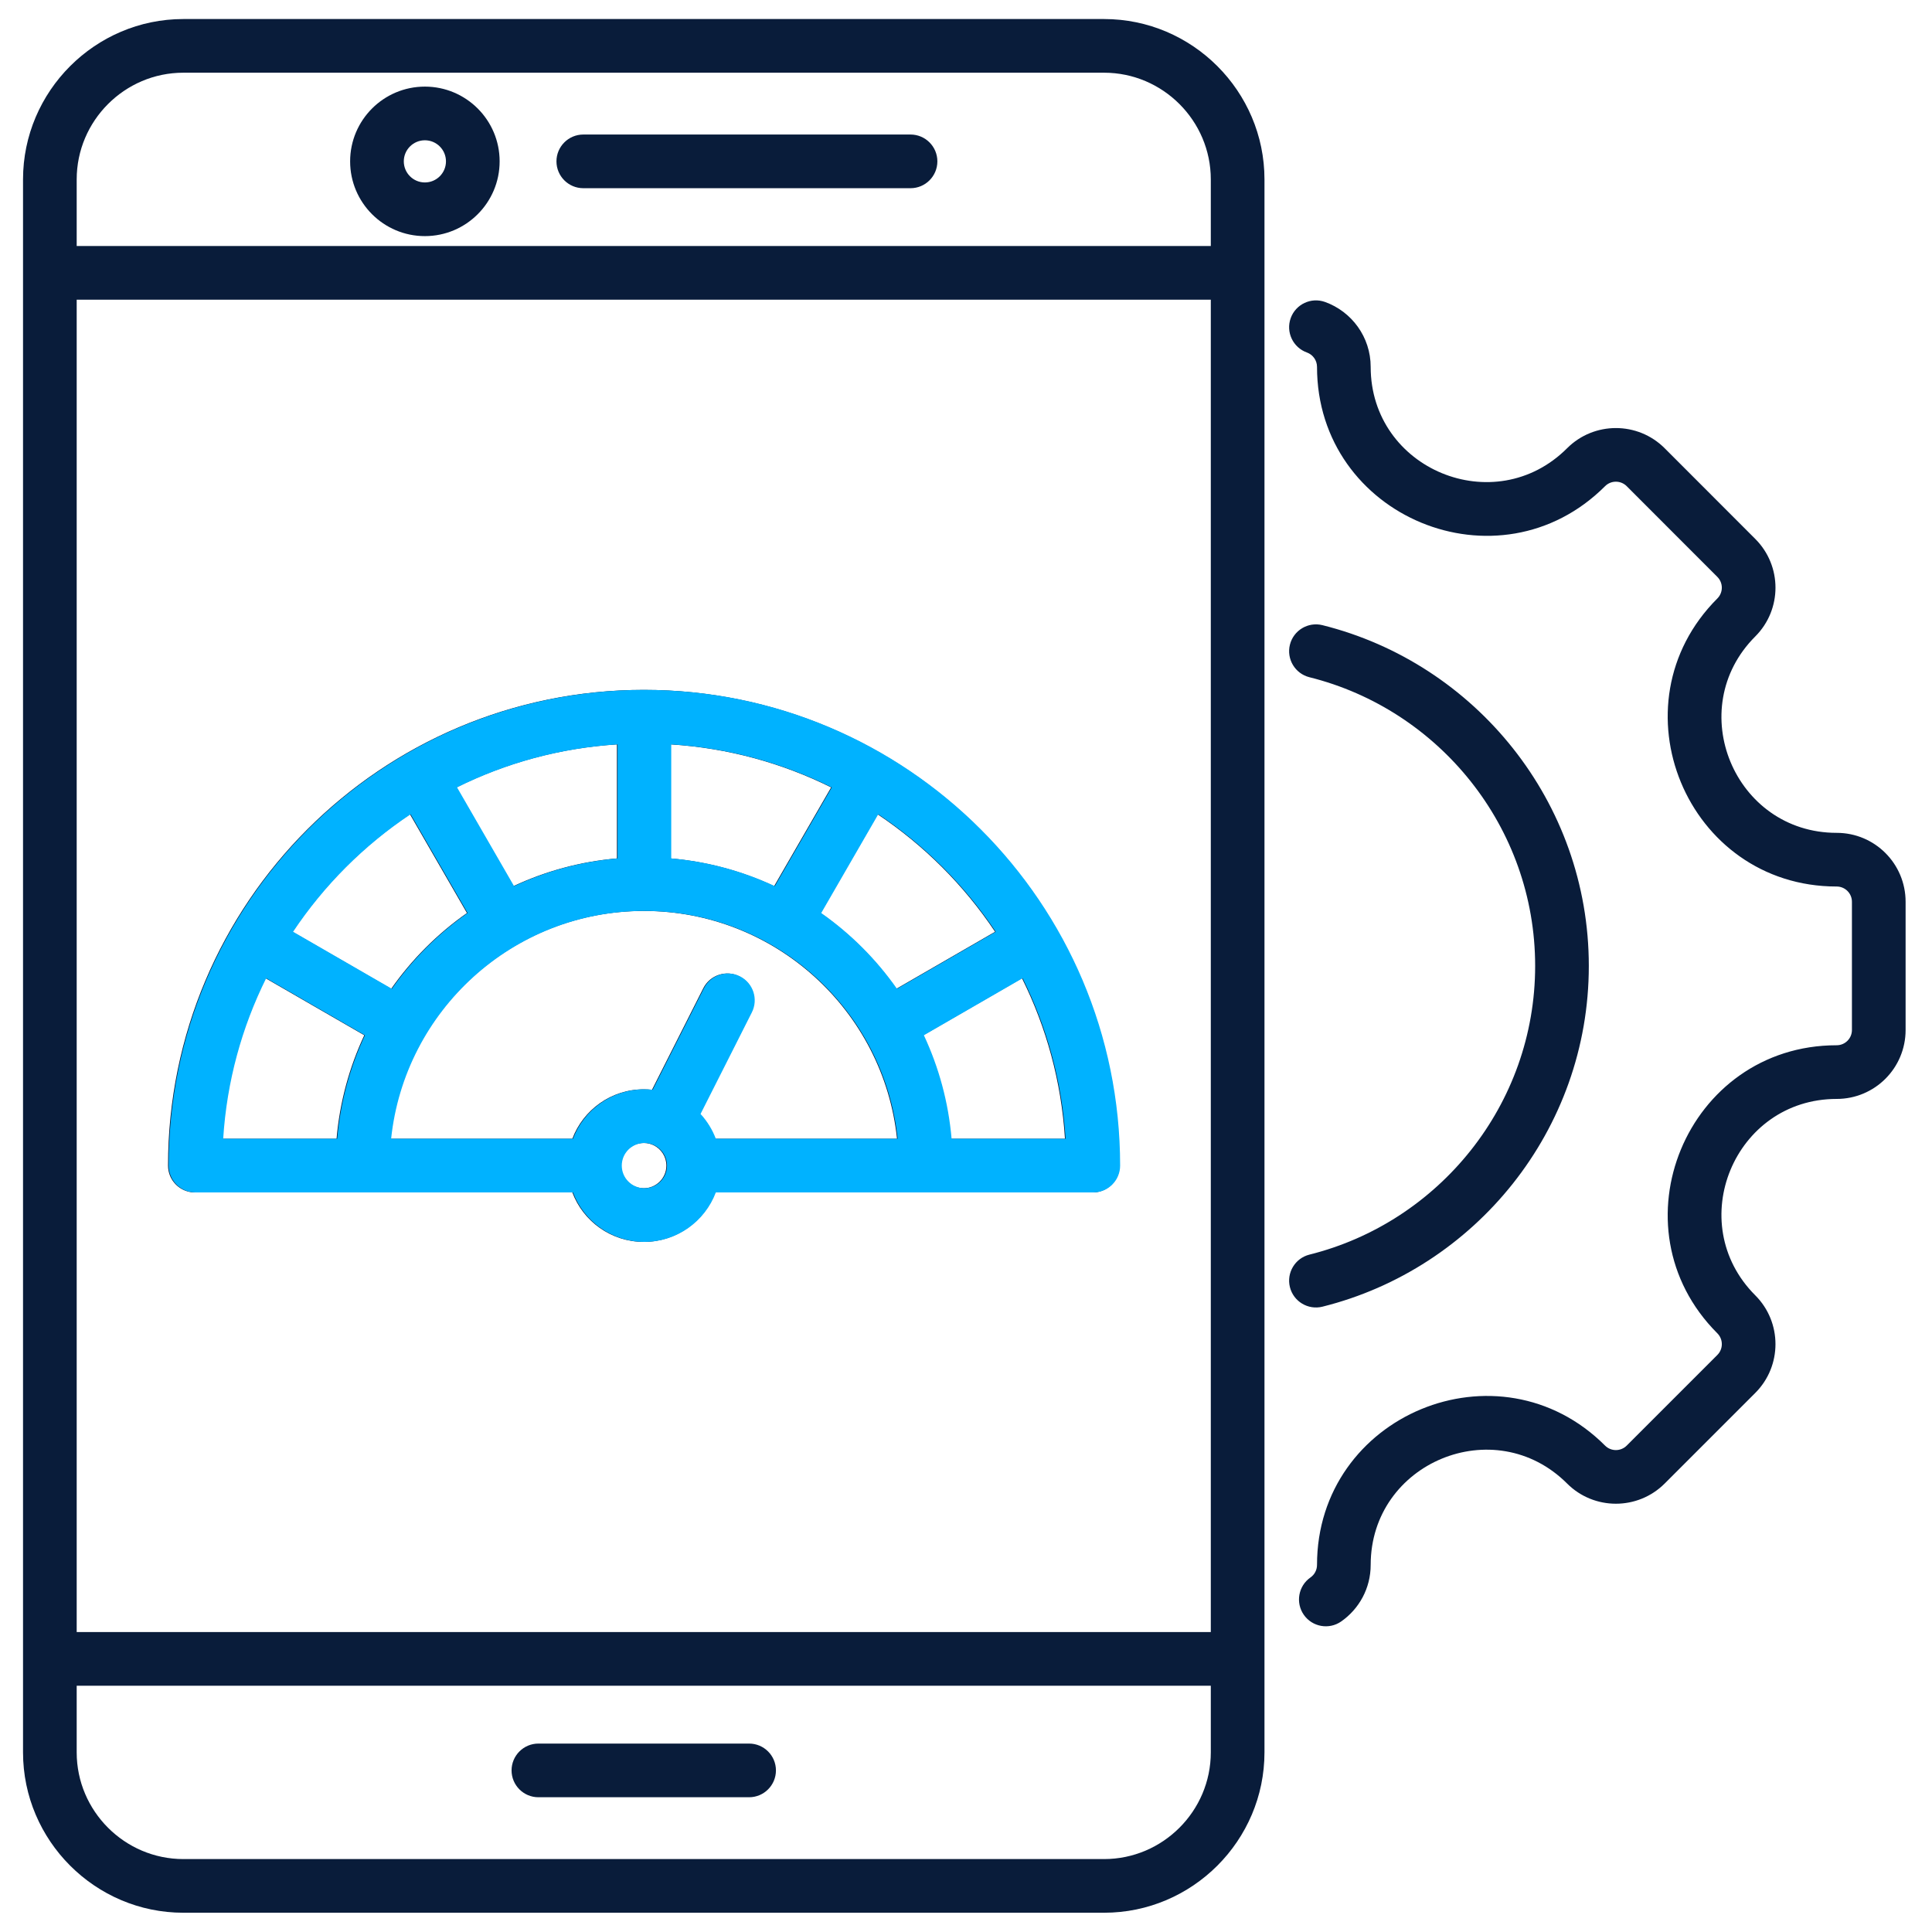
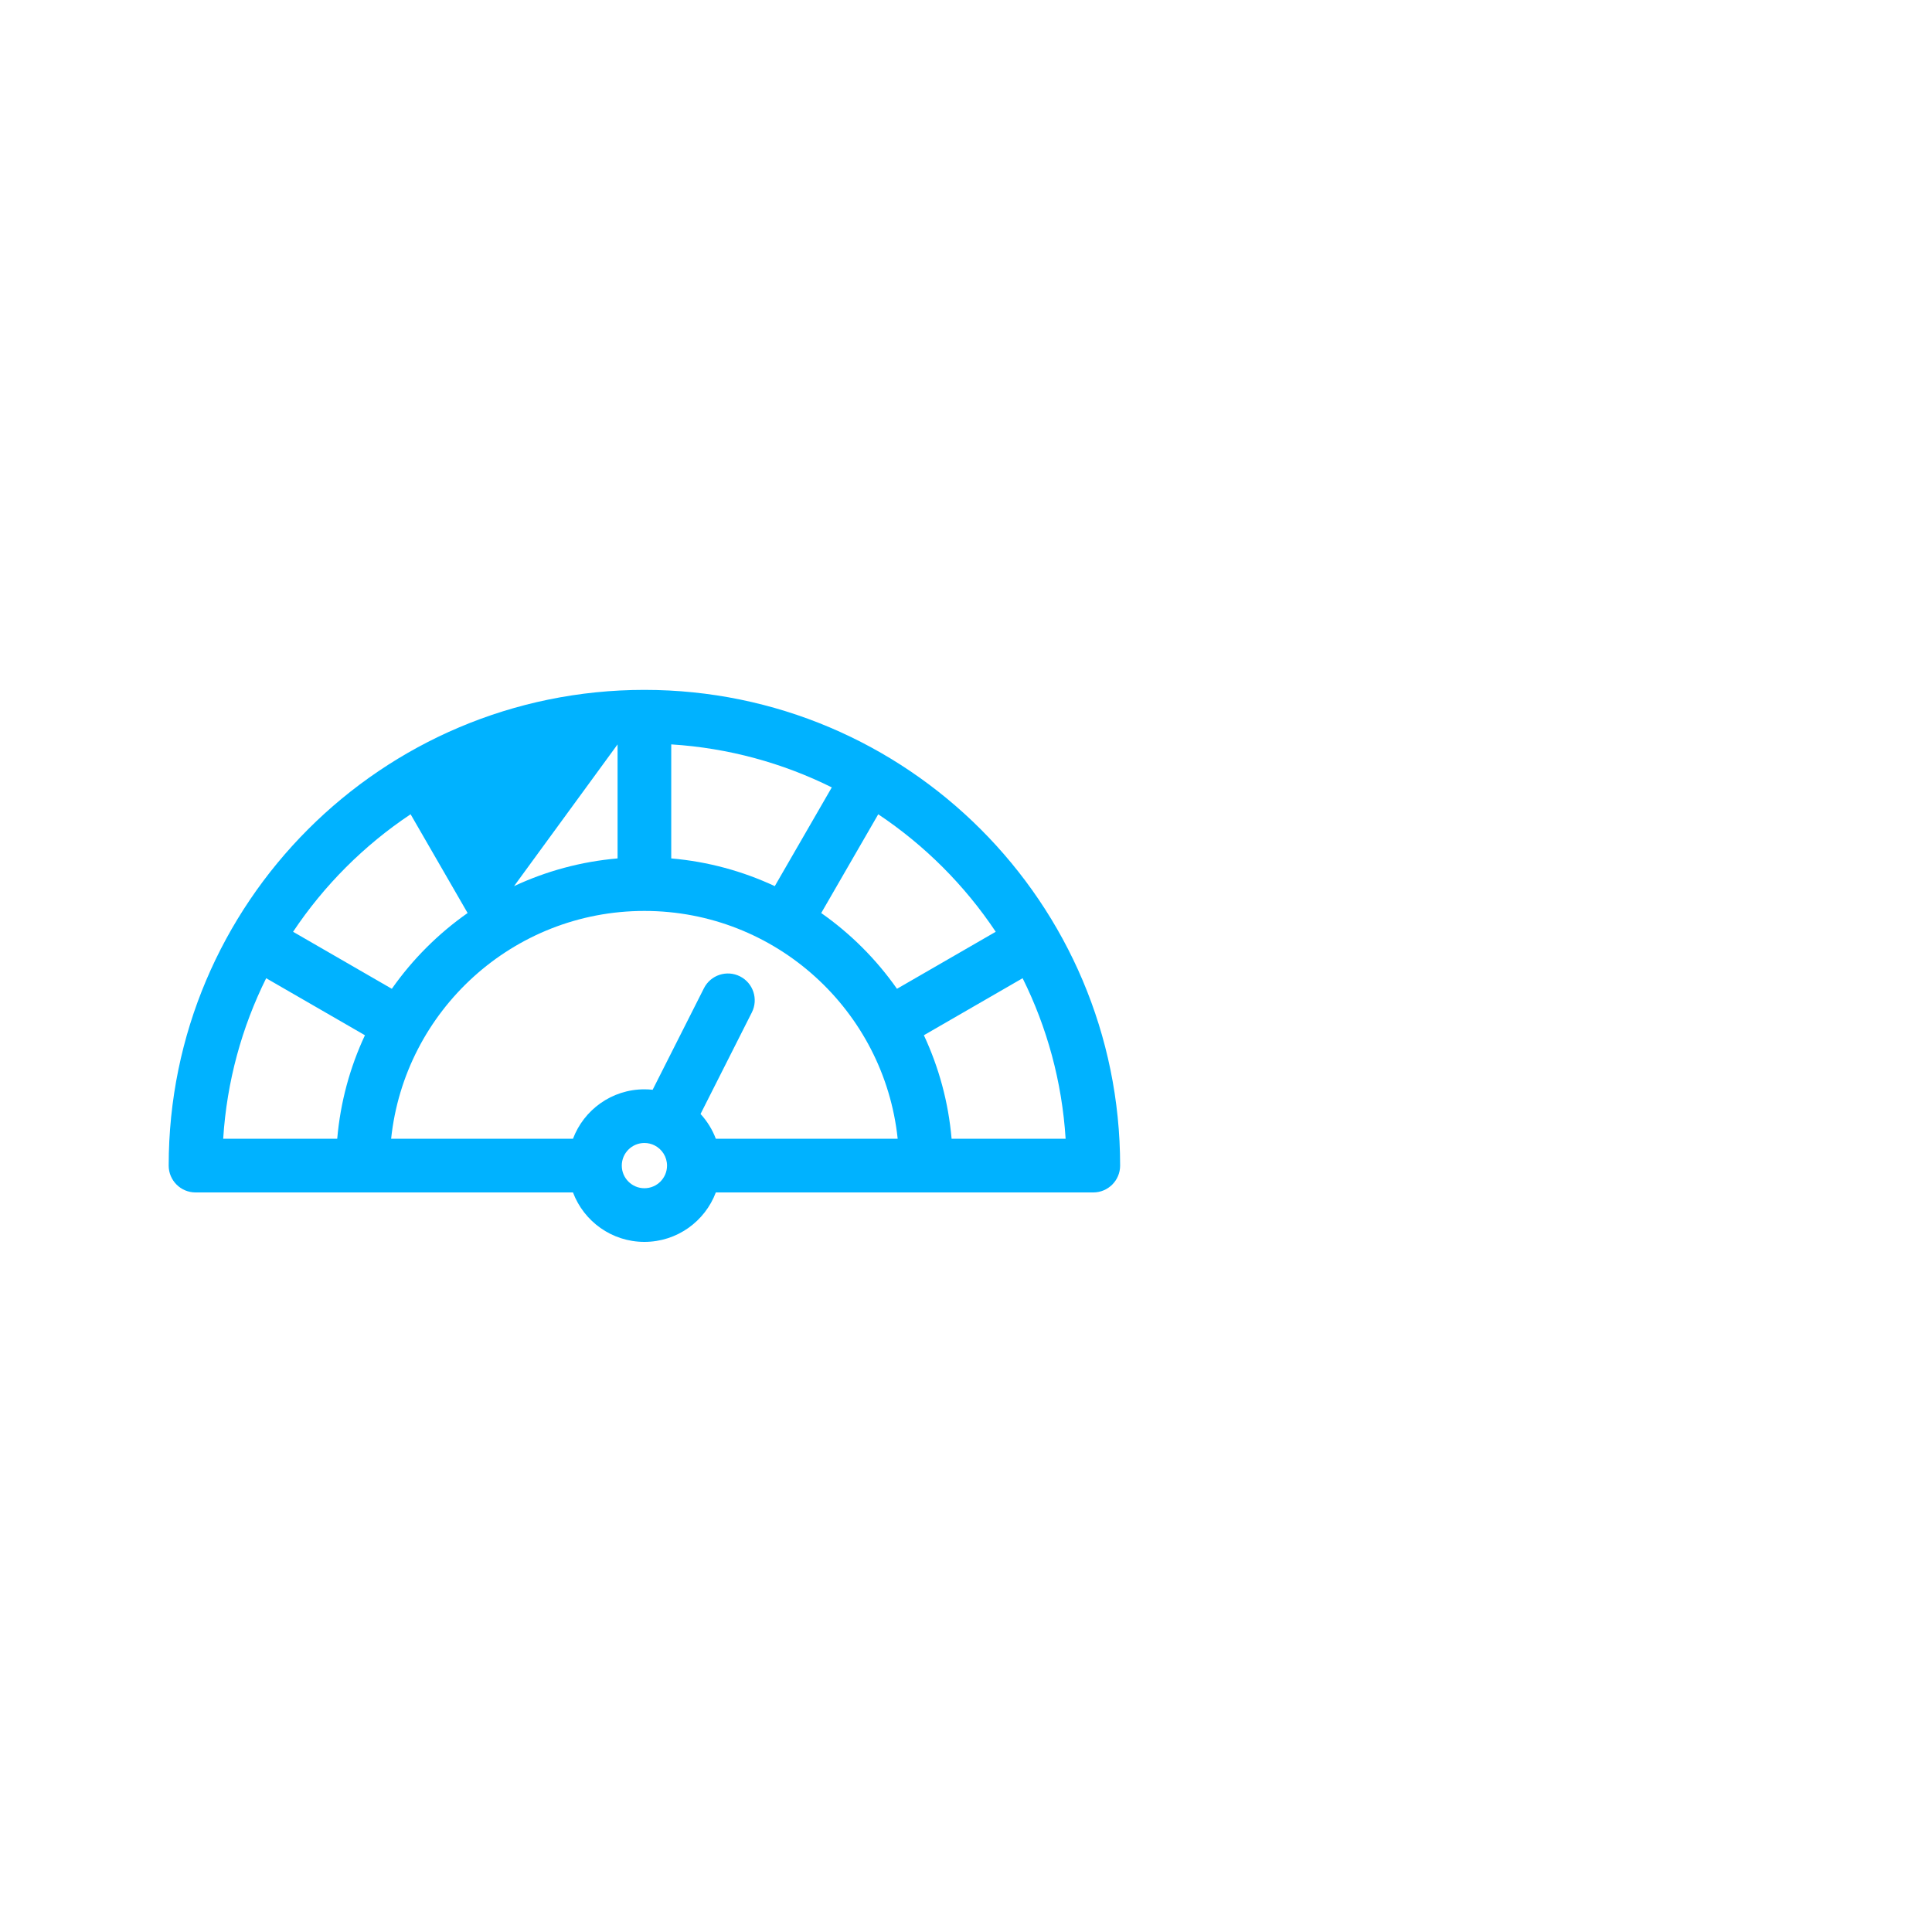
<svg xmlns="http://www.w3.org/2000/svg" width="512" height="512" viewBox="0 0 512 512" fill="none">
-   <path fill-rule="evenodd" clip-rule="evenodd" d="M346.341 93.412C342.646 92.087 340.723 88.012 342.048 84.317C343.372 80.623 347.447 78.7 351.142 80.024C358.196 82.554 363.244 89.301 363.244 97.224C363.244 124.367 396.115 137.972 415.301 118.786C422.429 111.658 434.024 111.658 441.152 118.786L465.172 142.827C472.304 149.958 472.304 161.525 465.172 168.657C445.987 187.843 459.607 220.714 486.735 220.714C496.854 220.714 505.004 228.896 505.004 238.983V272.958C505.004 283.045 496.854 291.227 486.735 291.227C459.607 291.227 445.987 324.098 465.172 343.284C472.301 350.412 472.301 362.006 465.172 369.135L441.152 393.155C434.024 400.283 422.429 400.283 415.301 393.155C396.115 373.969 363.244 387.59 363.244 414.717C363.244 420.938 360.151 426.413 355.425 429.708C352.205 431.953 347.769 431.162 345.524 427.943C343.28 424.723 344.07 420.287 347.29 418.042C348.338 417.311 349.022 416.096 349.022 414.717C349.022 374.937 397.225 354.965 425.359 383.099C426.94 384.681 429.513 384.681 431.095 383.099L455.116 359.077C456.698 357.496 456.698 354.922 455.116 353.341C426.982 325.206 446.956 277.004 486.735 277.004C488.976 277.004 490.781 275.192 490.781 272.958V238.983C490.781 236.749 488.976 234.936 486.735 234.936C446.956 234.936 426.982 186.734 455.116 158.6C456.694 157.022 456.694 154.462 455.116 152.884L431.094 128.842C429.513 127.26 426.94 127.26 425.359 128.842C397.225 156.976 349.022 137.027 349.022 97.224C349.022 95.468 347.904 93.972 346.341 93.412ZM350.463 346.284C346.655 347.234 342.792 344.915 341.841 341.106C340.891 337.299 343.212 333.435 347.019 332.485C381.294 323.932 406.831 292.834 406.831 255.981C406.831 219.11 381.295 188.025 347.02 179.475C343.212 178.525 340.891 174.663 341.841 170.854C342.791 167.046 346.654 164.725 350.462 165.675C390.918 175.766 421.053 212.462 421.053 255.981C421.053 299.48 390.918 336.189 350.463 346.284ZM335.099 464.395C335.099 487.771 315.976 506.895 292.598 506.895H48.574C25.23 506.895 6.102 487.773 6.102 464.395V47.546C6.102 24.168 25.23 5.045 48.574 5.045H292.598C315.976 5.045 335.099 24.17 335.099 47.546V464.395ZM320.876 65.201V47.546C320.876 31.992 308.152 19.268 292.598 19.268H48.574C33.044 19.268 20.324 31.994 20.324 47.546V65.201H320.876ZM320.876 432.517V79.424H20.324V432.517H320.876ZM20.324 446.74V464.395C20.324 479.947 33.044 492.673 48.574 492.673H292.598C308.152 492.673 320.876 479.949 320.876 464.395V446.74H20.324ZM44.53 308.897C44.53 239.317 101.02 182.826 170.601 182.826C240.181 182.826 296.672 239.317 296.672 308.897C296.672 312.823 293.485 316.009 289.561 316.009H189.53C186.649 323.663 179.256 329.115 170.601 329.115C161.944 329.115 154.552 323.663 151.672 316.009H51.641C47.715 316.009 44.53 312.823 44.53 308.897ZM282.227 301.786C281.271 286.582 277.271 272.198 270.832 259.238L244.661 274.349C248.618 282.808 251.167 292.055 252.008 301.786H282.227ZM263.705 246.929C255.485 234.611 244.888 224.013 232.569 215.793L217.459 241.963C225.26 247.437 232.062 254.239 237.536 262.04L263.705 246.929ZM220.26 208.667C207.3 202.227 192.916 198.227 177.712 197.271V227.49C187.444 228.331 196.691 230.88 205.15 234.837L220.26 208.667ZM163.489 197.271C148.289 198.227 133.907 202.225 120.948 208.662L136.056 234.835C144.515 230.879 153.759 228.33 163.489 227.49V197.271ZM108.639 215.788C96.317 224.008 85.716 234.609 77.494 246.931L103.666 262.041C109.14 254.238 115.945 247.435 123.748 241.96L108.639 215.788ZM70.368 259.24C63.929 272.2 59.931 286.583 58.975 301.786H89.193C90.033 292.055 92.583 282.808 96.539 274.35L70.368 259.24ZM189.53 301.786H237.721C234.163 267.875 205.448 241.407 170.601 241.407C135.753 241.407 107.038 267.875 103.481 301.786H151.672C154.552 294.132 161.944 288.68 170.601 288.68C171.339 288.68 172.069 288.721 172.787 288.798L186.381 261.888C188.15 258.384 192.431 256.977 195.934 258.747C199.438 260.517 200.845 264.798 199.075 268.3L185.479 295.215C187.221 297.109 188.606 299.335 189.53 301.786ZM173.297 303.543C172.486 303.133 171.57 302.903 170.601 302.903C167.292 302.903 164.606 305.59 164.606 308.897C164.606 312.206 167.292 314.892 170.601 314.892C173.909 314.892 176.595 312.206 176.595 308.897C176.595 306.562 175.256 304.535 173.304 303.547C173.302 303.546 173.299 303.544 173.297 303.543ZM142.681 476.289C138.757 476.289 135.57 473.102 135.57 469.177C135.57 465.253 138.757 462.066 142.681 462.066H198.52C202.445 462.066 205.632 465.253 205.632 469.177C205.632 473.102 202.445 476.289 198.52 476.289H142.681ZM154.578 49.875C150.654 49.875 147.467 46.688 147.467 42.763C147.467 38.839 150.654 35.652 154.578 35.652H241.302C245.226 35.652 248.413 38.839 248.413 42.763C248.413 46.688 245.226 49.875 241.302 49.875H154.578ZM112.598 22.953C123.531 22.953 132.408 31.83 132.408 42.763C132.408 53.696 123.531 62.573 112.598 62.573C101.664 62.573 92.788 53.696 92.788 42.763C92.788 31.83 101.664 22.953 112.598 22.953ZM112.598 37.176C109.514 37.176 107.011 39.679 107.011 42.763C107.011 45.848 109.514 48.351 112.598 48.351C115.682 48.351 118.186 45.848 118.186 42.763C118.186 39.679 115.682 37.176 112.598 37.176Z" fill="#091C3A" />
-   <path fill-rule="evenodd" clip-rule="evenodd" d="M44.703 308.897C44.703 239.317 101.194 182.826 170.774 182.826C240.355 182.826 296.845 239.317 296.845 308.897C296.845 312.823 293.658 316.008 289.734 316.008H189.703C186.822 323.663 179.43 329.114 170.774 329.114C162.118 329.114 154.725 323.663 151.845 316.008H51.814C47.889 316.008 44.703 312.823 44.703 308.897ZM282.4 301.786C281.444 286.582 277.445 272.198 271.005 259.237L244.835 274.349C248.792 282.808 251.34 292.055 252.182 301.786H282.4ZM263.879 246.929C255.659 234.611 245.061 224.012 232.742 215.793L217.632 241.963C225.433 247.437 232.236 254.239 237.709 262.04L263.879 246.929ZM220.434 208.666C207.473 202.227 193.089 198.227 177.885 197.271V227.49C187.618 228.331 196.864 230.88 205.324 234.837L220.434 208.666ZM163.663 197.271C148.462 198.227 134.08 202.225 121.121 208.662L136.23 234.835C144.688 230.879 153.933 228.33 163.663 227.49V197.271ZM108.813 215.788C96.49 224.008 85.889 234.609 77.668 246.931L103.839 262.041C109.314 254.238 116.118 247.435 123.921 241.96L108.813 215.788ZM70.541 259.239C64.103 272.2 60.104 286.583 59.148 301.786H89.367C90.207 292.055 92.757 282.808 96.713 274.35L70.541 259.239ZM189.703 301.786H237.894C234.336 267.875 205.621 241.406 170.774 241.406C135.926 241.406 107.212 267.875 103.654 301.786H151.845C154.725 294.132 162.118 288.68 170.774 288.68C171.513 288.68 172.242 288.721 172.96 288.798L186.554 261.888C188.324 258.384 192.605 256.977 196.107 258.747C199.611 260.516 201.018 264.797 199.249 268.3L185.653 295.215C187.394 297.109 188.78 299.335 189.703 301.786ZM173.47 303.542C172.66 303.133 171.743 302.902 170.774 302.902C167.465 302.902 164.779 305.589 164.779 308.897C164.779 312.206 167.465 314.892 170.774 314.892C174.083 314.892 176.769 312.206 176.769 308.897C176.769 306.562 175.429 304.535 173.477 303.547C173.475 303.545 173.472 303.543 173.47 303.542Z" fill="#00B2FF" />
+   <path fill-rule="evenodd" clip-rule="evenodd" d="M44.703 308.897C44.703 239.317 101.194 182.826 170.774 182.826C240.355 182.826 296.845 239.317 296.845 308.897C296.845 312.823 293.658 316.008 289.734 316.008H189.703C186.822 323.663 179.43 329.114 170.774 329.114C162.118 329.114 154.725 323.663 151.845 316.008H51.814C47.889 316.008 44.703 312.823 44.703 308.897ZM282.4 301.786C281.444 286.582 277.445 272.198 271.005 259.237L244.835 274.349C248.792 282.808 251.34 292.055 252.182 301.786H282.4ZM263.879 246.929C255.659 234.611 245.061 224.012 232.742 215.793L217.632 241.963C225.433 247.437 232.236 254.239 237.709 262.04L263.879 246.929ZM220.434 208.666C207.473 202.227 193.089 198.227 177.885 197.271V227.49C187.618 228.331 196.864 230.88 205.324 234.837L220.434 208.666ZM163.663 197.271L136.23 234.835C144.688 230.879 153.933 228.33 163.663 227.49V197.271ZM108.813 215.788C96.49 224.008 85.889 234.609 77.668 246.931L103.839 262.041C109.314 254.238 116.118 247.435 123.921 241.96L108.813 215.788ZM70.541 259.239C64.103 272.2 60.104 286.583 59.148 301.786H89.367C90.207 292.055 92.757 282.808 96.713 274.35L70.541 259.239ZM189.703 301.786H237.894C234.336 267.875 205.621 241.406 170.774 241.406C135.926 241.406 107.212 267.875 103.654 301.786H151.845C154.725 294.132 162.118 288.68 170.774 288.68C171.513 288.68 172.242 288.721 172.96 288.798L186.554 261.888C188.324 258.384 192.605 256.977 196.107 258.747C199.611 260.516 201.018 264.797 199.249 268.3L185.653 295.215C187.394 297.109 188.78 299.335 189.703 301.786ZM173.47 303.542C172.66 303.133 171.743 302.902 170.774 302.902C167.465 302.902 164.779 305.589 164.779 308.897C164.779 312.206 167.465 314.892 170.774 314.892C174.083 314.892 176.769 312.206 176.769 308.897C176.769 306.562 175.429 304.535 173.477 303.547C173.475 303.545 173.472 303.543 173.47 303.542Z" fill="#00B2FF" />
</svg>